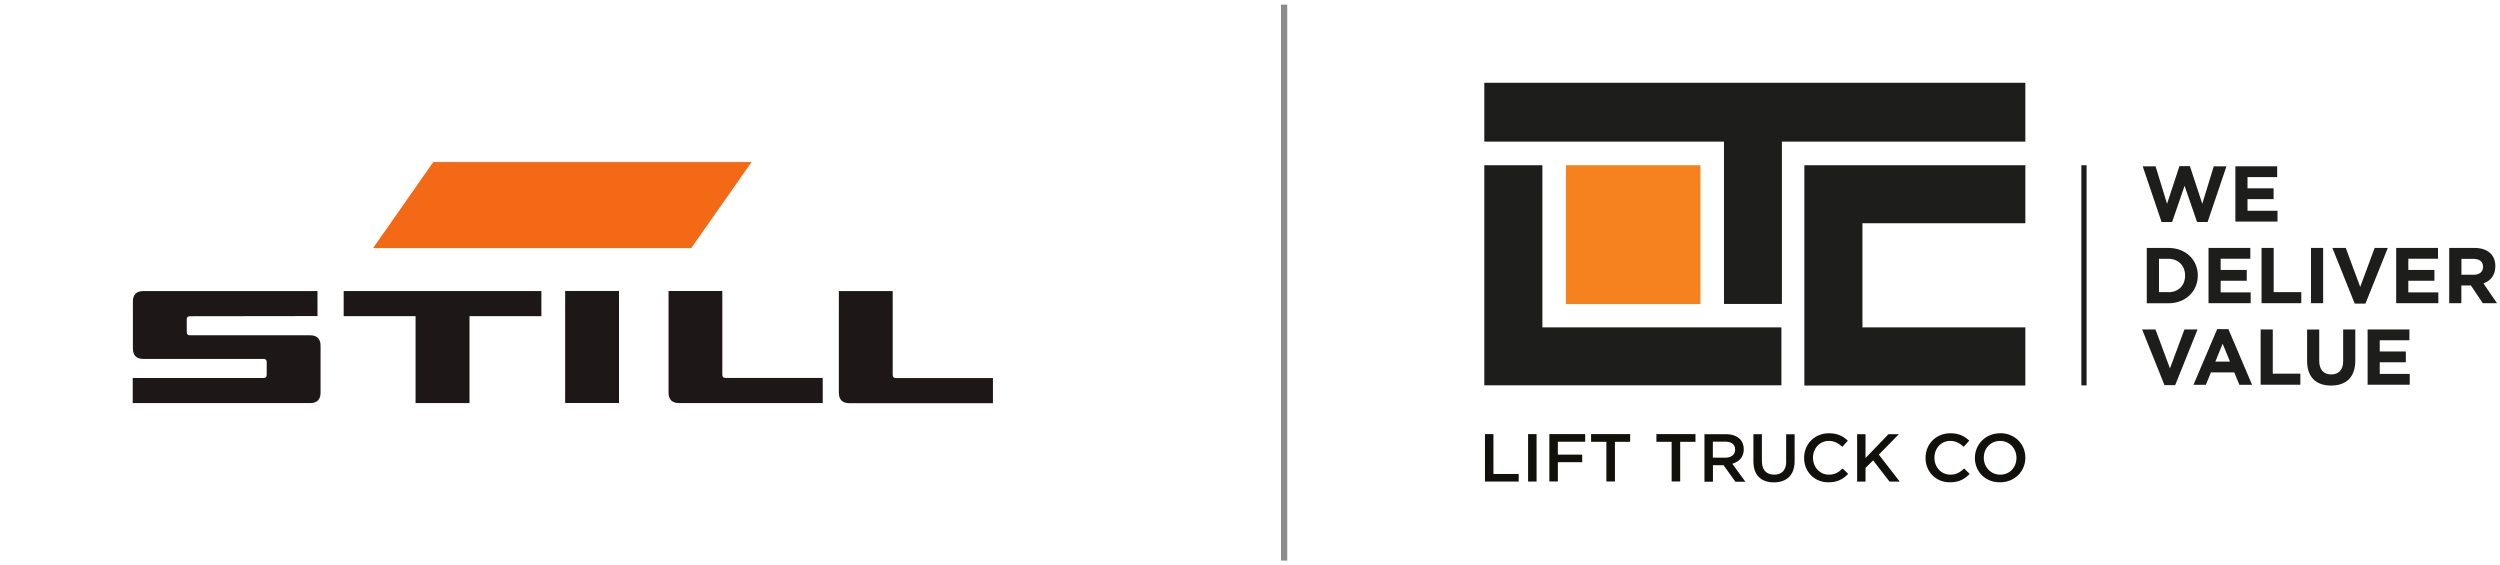
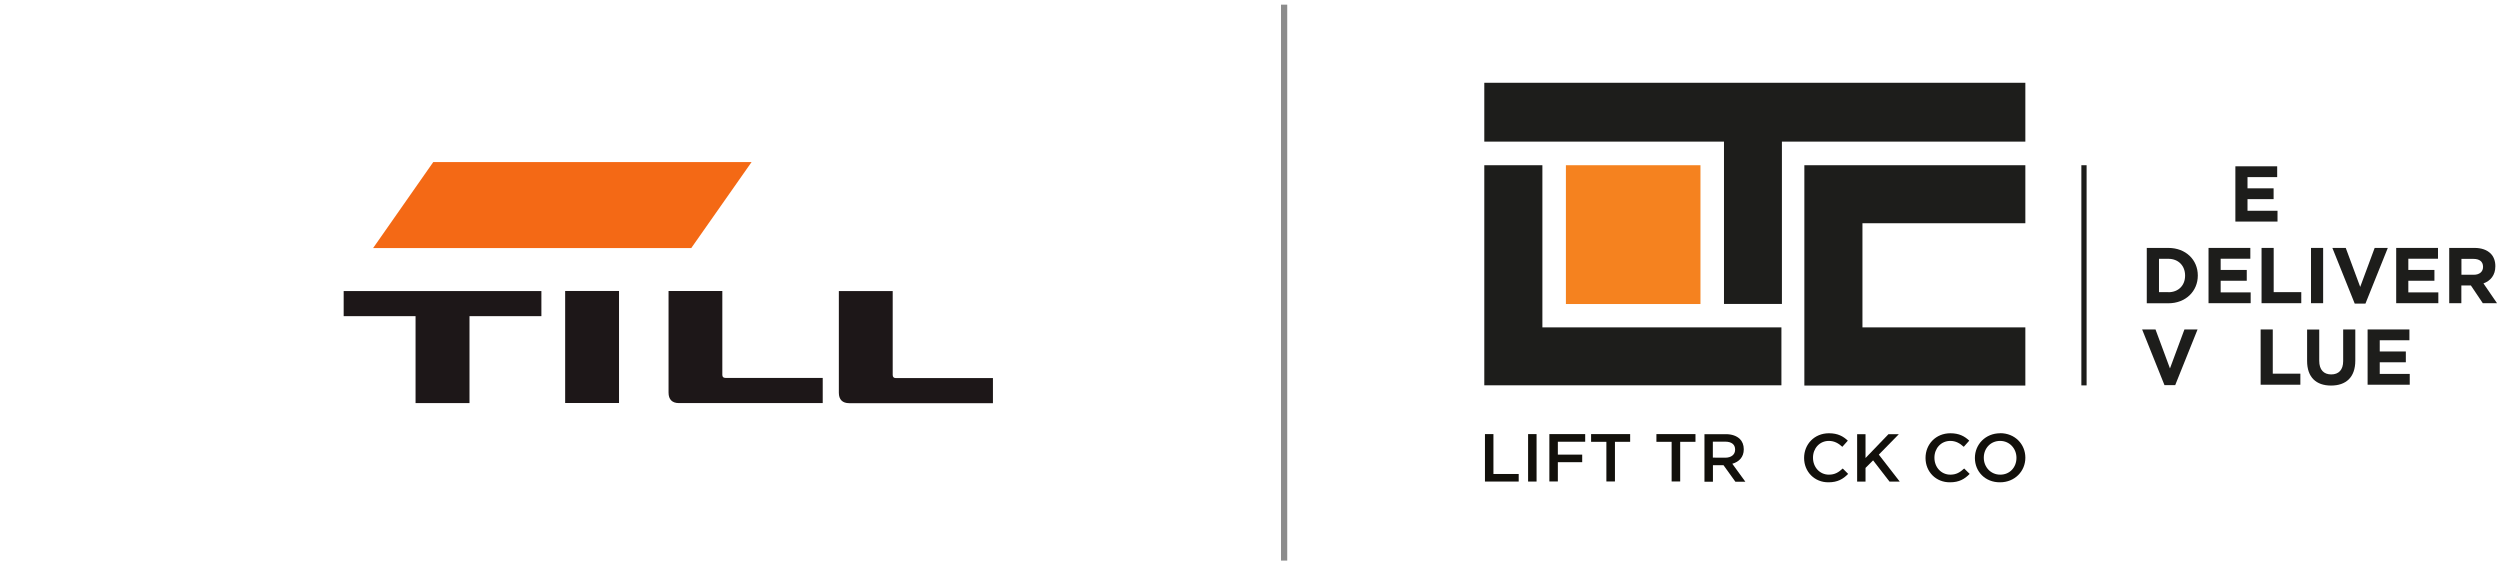
<svg xmlns="http://www.w3.org/2000/svg" id="final" viewBox="0 0 300.8 68">
  <defs>
    <style>.cls-1{fill:#1d1718;}.cls-2{fill:#f5821f;}.cls-3{fill:#f46915;}.cls-4{fill:#1d1d1b;}.cls-5{fill:#12100b;}.cls-6{fill:#8c8c8c;}</style>
  </defs>
  <g id="STILL">
    <polygon class="cls-1" points="41.35 35.02 65.14 35.02 65.14 38.04 56.49 38.04 56.49 48.5 50 48.5 50 38.04 41.35 38.04 41.35 35.02" />
    <path class="cls-1" d="M80.43,35.01h6.48v10.09c0,.25.12.37.38.37h11.7v3.03h-17.3c-.82,0-1.25-.44-1.25-1.26v-12.23Z" />
    <rect class="cls-1" x="68" y="35.01" width="6.48" height="13.48" />
-     <path class="cls-1" d="M15.99,36.27c0-.82.44-1.25,1.25-1.25h20.96s0,3.01,0,3.01l-15.36.02c-.25,0-.37.13-.37.38v1.54c0,.25.13.37.37.37h14.48c.81,0,1.25.43,1.25,1.25v5.66c0,.82-.43,1.25-1.25,1.25H15.97v-3.02h15.75c.24,0,.37-.13.37-.38v-1.54c0-.24-.12-.37-.37-.37h-14.48c-.82,0-1.25-.44-1.25-1.25v-5.66Z" />
    <path class="cls-1" d="M100.93,35.02h6.48v10.09c0,.25.12.38.38.38h11.68v3.02h-17.29c-.82,0-1.25-.44-1.25-1.25v-12.23Z" />
    <polygon class="cls-3" points="52.13 19.5 90.43 19.5 83.17 29.85 44.89 29.85 52.13 19.5" />
  </g>
  <rect class="cls-6" x="154.13" y=".56" width=".75" height="66.89" />
-   <path class="cls-4" d="M257.79,20.01h1.57l1.38,4.51,1.49-4.53h1.26l1.49,4.53,1.38-4.51h1.53l-2.27,6.7h-1.27l-1.5-4.35-1.5,4.35h-1.27l-2.27-6.7Z" />
  <path class="cls-4" d="M268.97,20.01h5.02v1.3h-3.57v1.35h3.14v1.3h-3.14v1.4h3.61v1.3h-5.07v-6.65Z" />
  <path class="cls-4" d="M258.3,29.83h2.6c2.09,0,3.54,1.43,3.54,3.31v.02c0,1.87-1.45,3.33-3.54,3.33h-2.6v-6.65ZM260.9,35.16c1.2,0,2.01-.81,2.01-1.99v-.02c0-1.18-.81-2.01-2.01-2.01h-1.13v4.01h1.13Z" />
  <path class="cls-4" d="M265.74,29.83h5.02v1.3h-3.57v1.35h3.14v1.3h-3.14v1.4h3.61v1.3h-5.07v-6.65Z" />
  <path class="cls-4" d="M272.11,29.83h1.46v5.32h3.32v1.33h-4.78v-6.65Z" />
  <path class="cls-4" d="M278.06,29.83h1.46v6.65h-1.46v-6.65Z" />
  <path class="cls-4" d="M280.62,29.83h1.62l1.74,4.69,1.74-4.69h1.58l-2.69,6.7h-1.29l-2.69-6.7Z" />
  <path class="cls-4" d="M288.32,29.83h5.02v1.3h-3.57v1.35h3.14v1.3h-3.14v1.4h3.61v1.3h-5.07v-6.65Z" />
  <path class="cls-4" d="M294.69,29.83h3.04c.85,0,1.5.24,1.94.67.37.37.57.89.57,1.52v.02c0,1.07-.58,1.75-1.43,2.06l1.63,2.38h-1.71l-1.43-2.13h-1.15v2.13h-1.46v-6.65ZM297.64,33.06c.71,0,1.12-.38,1.12-.94v-.02c0-.63-.44-.95-1.15-.95h-1.45v1.91h1.48Z" />
  <path class="cls-4" d="M257.73,39.64h1.62l1.74,4.69,1.74-4.69h1.58l-2.69,6.7h-1.29l-2.69-6.7Z" />
-   <path class="cls-4" d="M266.77,39.6h1.35l2.85,6.7h-1.53l-.61-1.49h-2.81l-.61,1.49h-1.49l2.85-6.7ZM268.31,43.51l-.88-2.16-.88,2.16h1.77Z" />
  <path class="cls-4" d="M272,39.64h1.46v5.32h3.32v1.33h-4.78v-6.65Z" />
  <path class="cls-4" d="M277.59,43.45v-3.8h1.46v3.76c0,1.08.54,1.64,1.44,1.64s1.44-.54,1.44-1.6v-3.81h1.46v3.75c0,2.02-1.13,3-2.92,3s-2.88-1-2.88-2.96Z" />
  <path class="cls-4" d="M284.88,39.64h5.02v1.3h-3.57v1.35h3.14v1.3h-3.14v1.4h3.61v1.3h-5.07v-6.65Z" />
  <polygon class="cls-4" points="178.59 46.36 178.59 19.88 185.58 19.88 185.58 39.39 214.34 39.39 214.34 46.36 178.59 46.36" />
  <polygon class="cls-4" points="217.1 46.39 217.1 19.88 243.69 19.88 243.69 26.86 224.09 26.86 224.09 39.39 243.69 39.39 243.69 46.39 217.1 46.39" />
  <polygon class="cls-4" points="207.43 36.57 207.43 17.04 178.59 17.04 178.59 9.96 243.69 9.96 243.69 17.04 214.4 17.04 214.4 36.57 207.43 36.57" />
  <rect class="cls-4" x="250.43" y="19.88" width=".63" height="26.49" />
  <rect class="cls-2" x="188.41" y="19.88" width="16.19" height="16.7" />
  <polygon class="cls-5" points="191.44 53.16 193.28 53.16 193.28 57.93 194.31 57.93 194.31 53.16 196.14 53.16 196.14 52.23 191.44 52.23 191.44 53.16" />
  <polygon class="cls-5" points="179.69 52.23 178.67 52.23 178.67 57.94 182.73 57.94 182.73 57.03 179.69 57.03 179.69 52.23" />
  <rect class="cls-5" x="183.86" y="52.23" width="1.02" height="5.71" />
  <polygon class="cls-5" points="186.42 57.93 187.44 57.93 187.44 55.61 190.37 55.61 190.37 54.7 187.44 54.7 187.44 53.15 190.73 53.15 190.73 52.23 186.42 52.23 186.42 57.93" />
  <polygon class="cls-5" points="199.3 53.16 201.13 53.16 201.13 57.93 202.16 57.93 202.16 53.16 204 53.16 204 52.23 199.3 52.23 199.3 53.16" />
  <path class="cls-5" d="M234.66,57.11c-1.11,0-1.91-.91-1.91-2.03v-.02c0-1.12.8-2.01,1.91-2.01.66,0,1.16.29,1.62.71l.66-.74c-.55-.52-1.2-.89-2.27-.89-1.76,0-2.99,1.33-2.99,2.96v.02c0,1.65,1.25,2.94,2.95,2.92,1.09,0,1.75-.39,2.36-1.01l-.66-.65c-.5.46-.95.74-1.66.74Z" />
  <polygon class="cls-5" points="228.47 52.24 227.22 52.24 224.46 55.11 224.46 52.24 223.45 52.24 223.45 57.95 224.46 57.95 224.46 56.3 225.37 55.39 227.35 57.95 228.58 57.95 226.06 54.7 228.47 52.24" />
  <path class="cls-5" d="M240.66,52.13c-1.77,0-3.04,1.35-3.04,2.96v.02c0,1.62,1.24,2.94,3.03,2.92,1.77,0,3.04-1.34,3.04-2.95v-.02c0-1.61-1.25-2.94-3.03-2.94ZM242.62,55.1c0,1.12-.8,2.02-1.96,2.01-1.15,0-1.97-.93-1.97-2.03v-.02c0-1.11.81-2.01,1.96-2.01s1.97.93,1.97,2.03v.02Z" />
-   <path class="cls-5" d="M214.92,55.53c0,1.04-.54,1.58-1.46,1.58s-1.47-.56-1.47-1.63v-3.24h-1.02v3.29c0,1.65.94,2.51,2.46,2.51s2.5-.86,2.5-2.56v-3.23h-1.02v3.29Z" />
  <path class="cls-5" d="M220.05,57.11c-1.11,0-1.91-.91-1.91-2.03v-.02c0-1.12.8-2.01,1.91-2.01.66,0,1.16.29,1.62.71l.66-.74c-.55-.52-1.2-.89-2.27-.89-1.76,0-2.99,1.33-2.99,2.96v.02c0,1.65,1.26,2.94,2.94,2.92,1.09,0,1.75-.39,2.36-1.01l-.65-.65c-.5.46-.95.74-1.66.74Z" />
  <path class="cls-5" d="M209.81,54.06v-.02c0-.5-.17-.93-.48-1.23-.38-.36-.95-.57-1.67-.57h-2.58v5.72h1.02v-1.99h1.27l1.43,1.99h1.2l-1.57-2.16c.81-.23,1.38-.8,1.38-1.73ZM206.09,55.05v-1.91h1.48c.76,0,1.2.33,1.2.95v.02c0,.58-.46.96-1.19.96h0s-1.49-.01-1.49-.01Z" />
</svg>